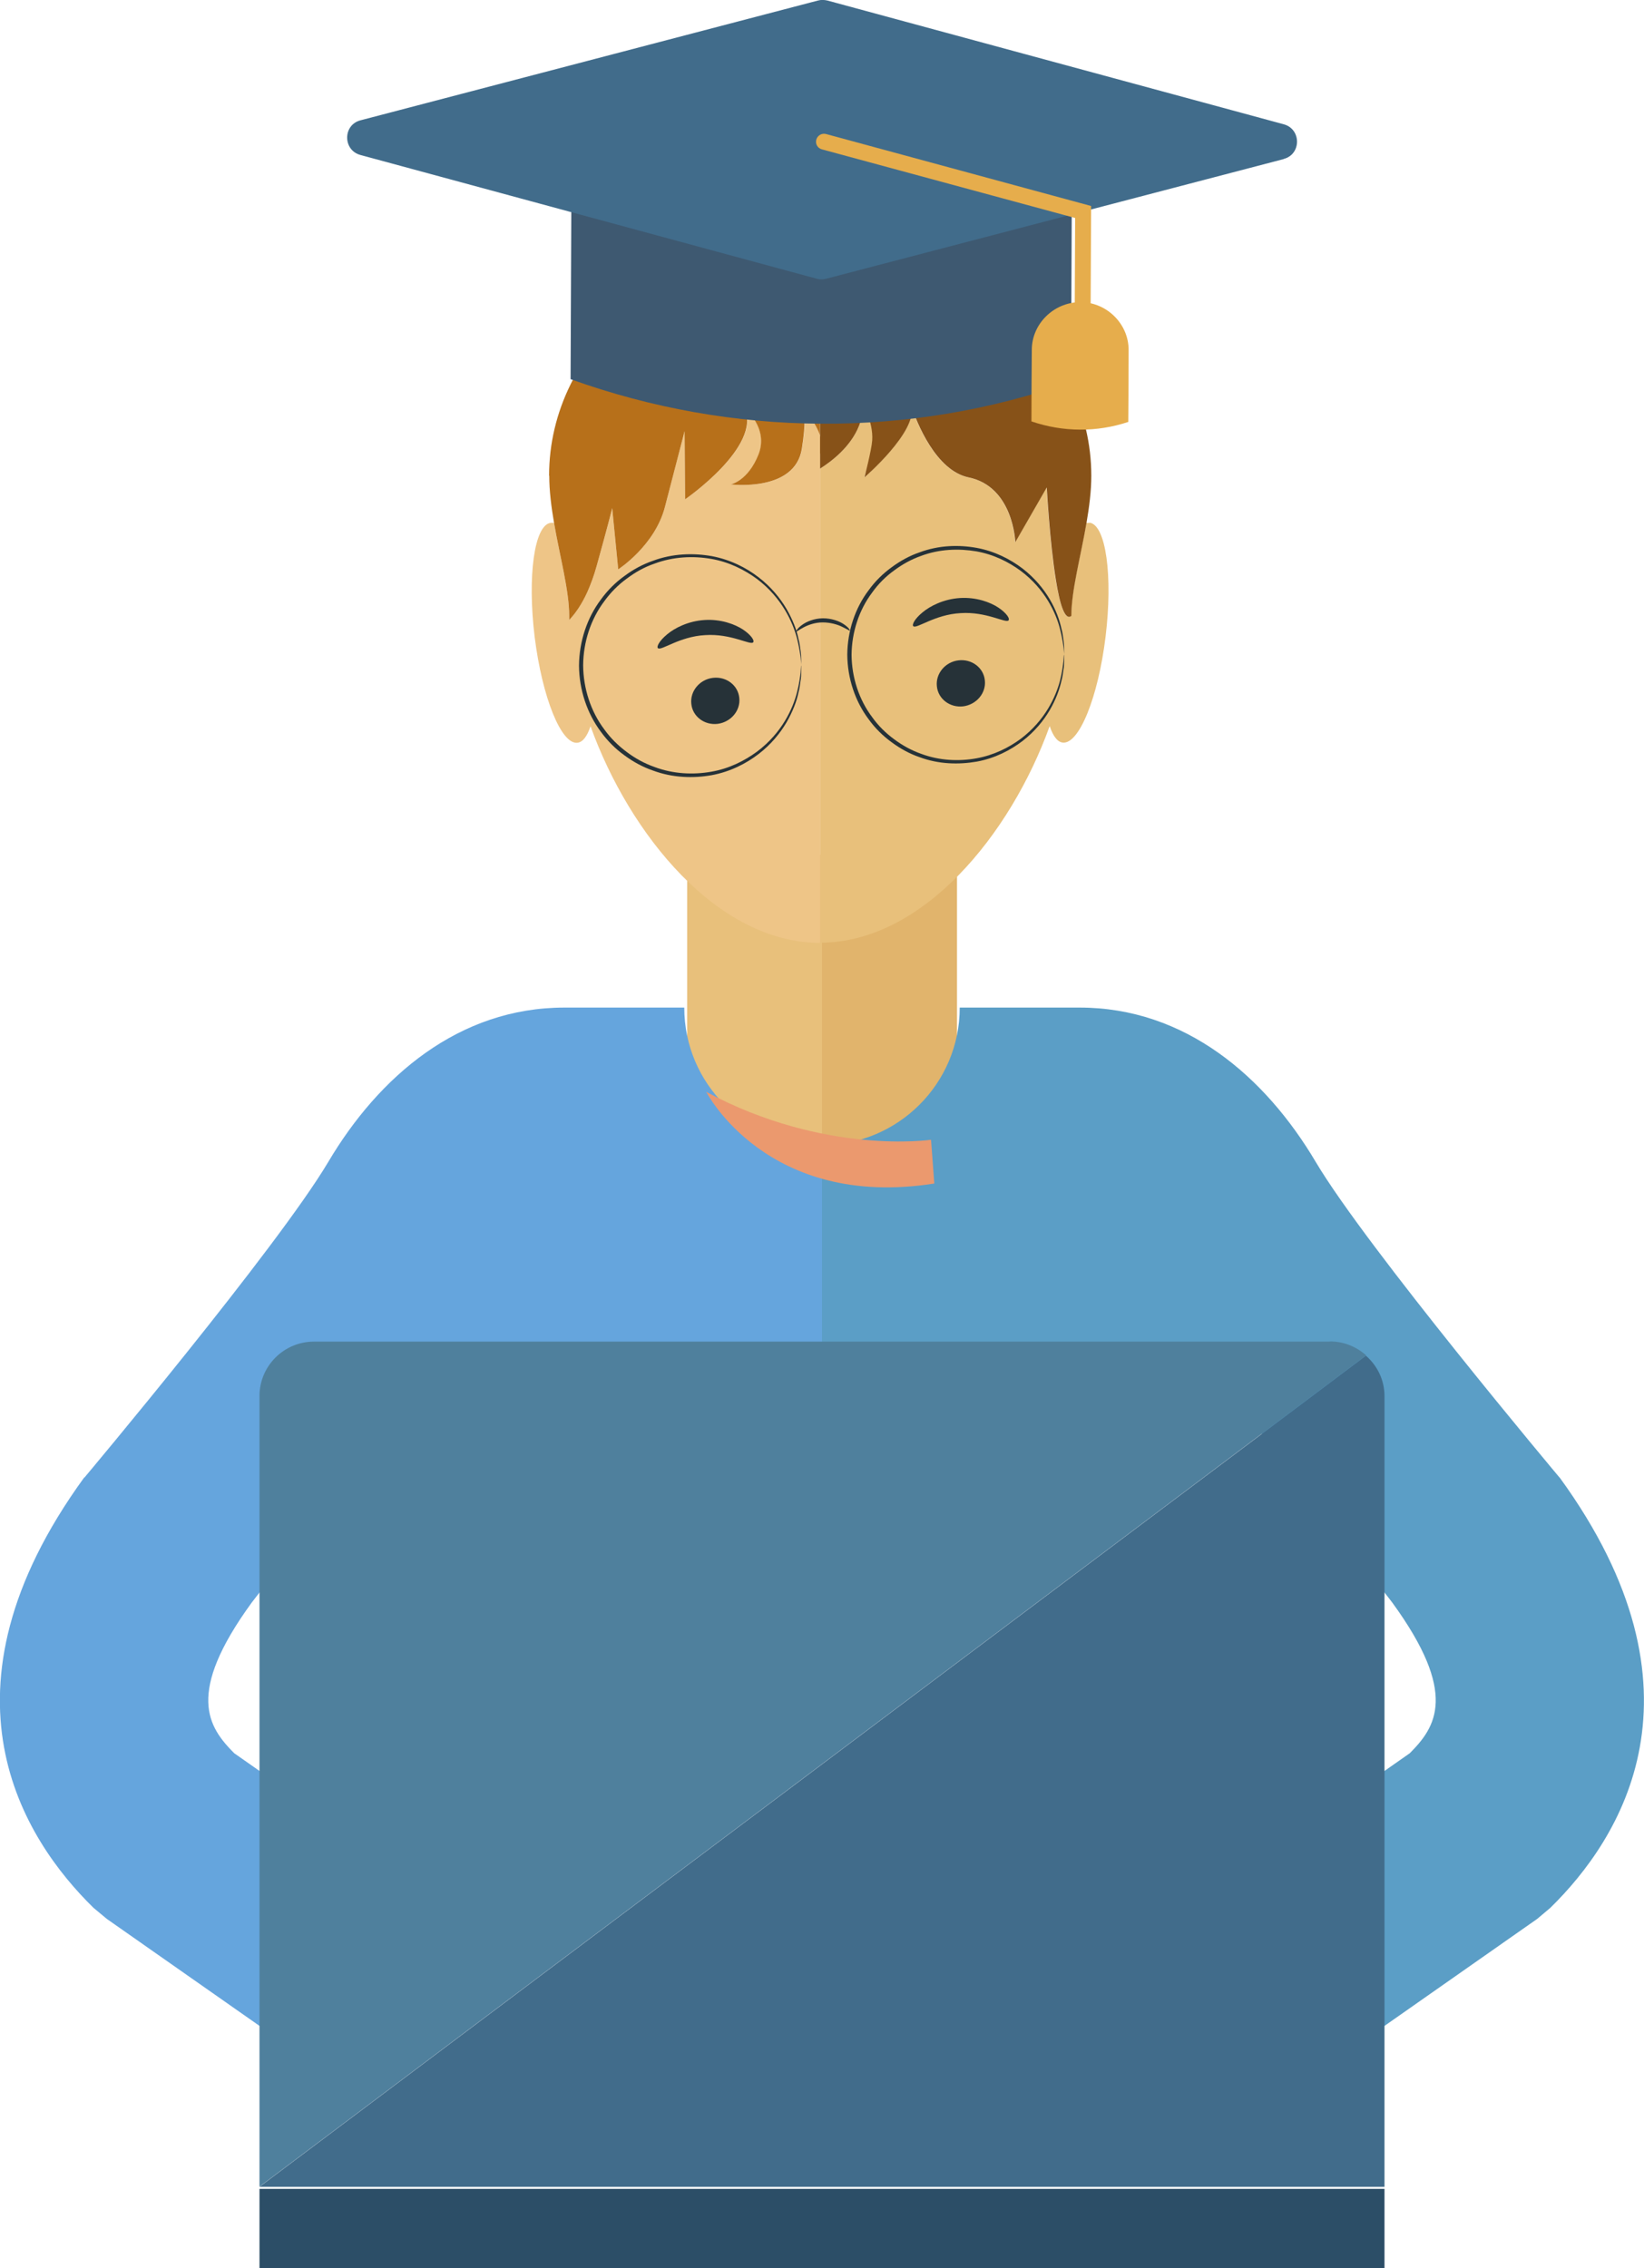
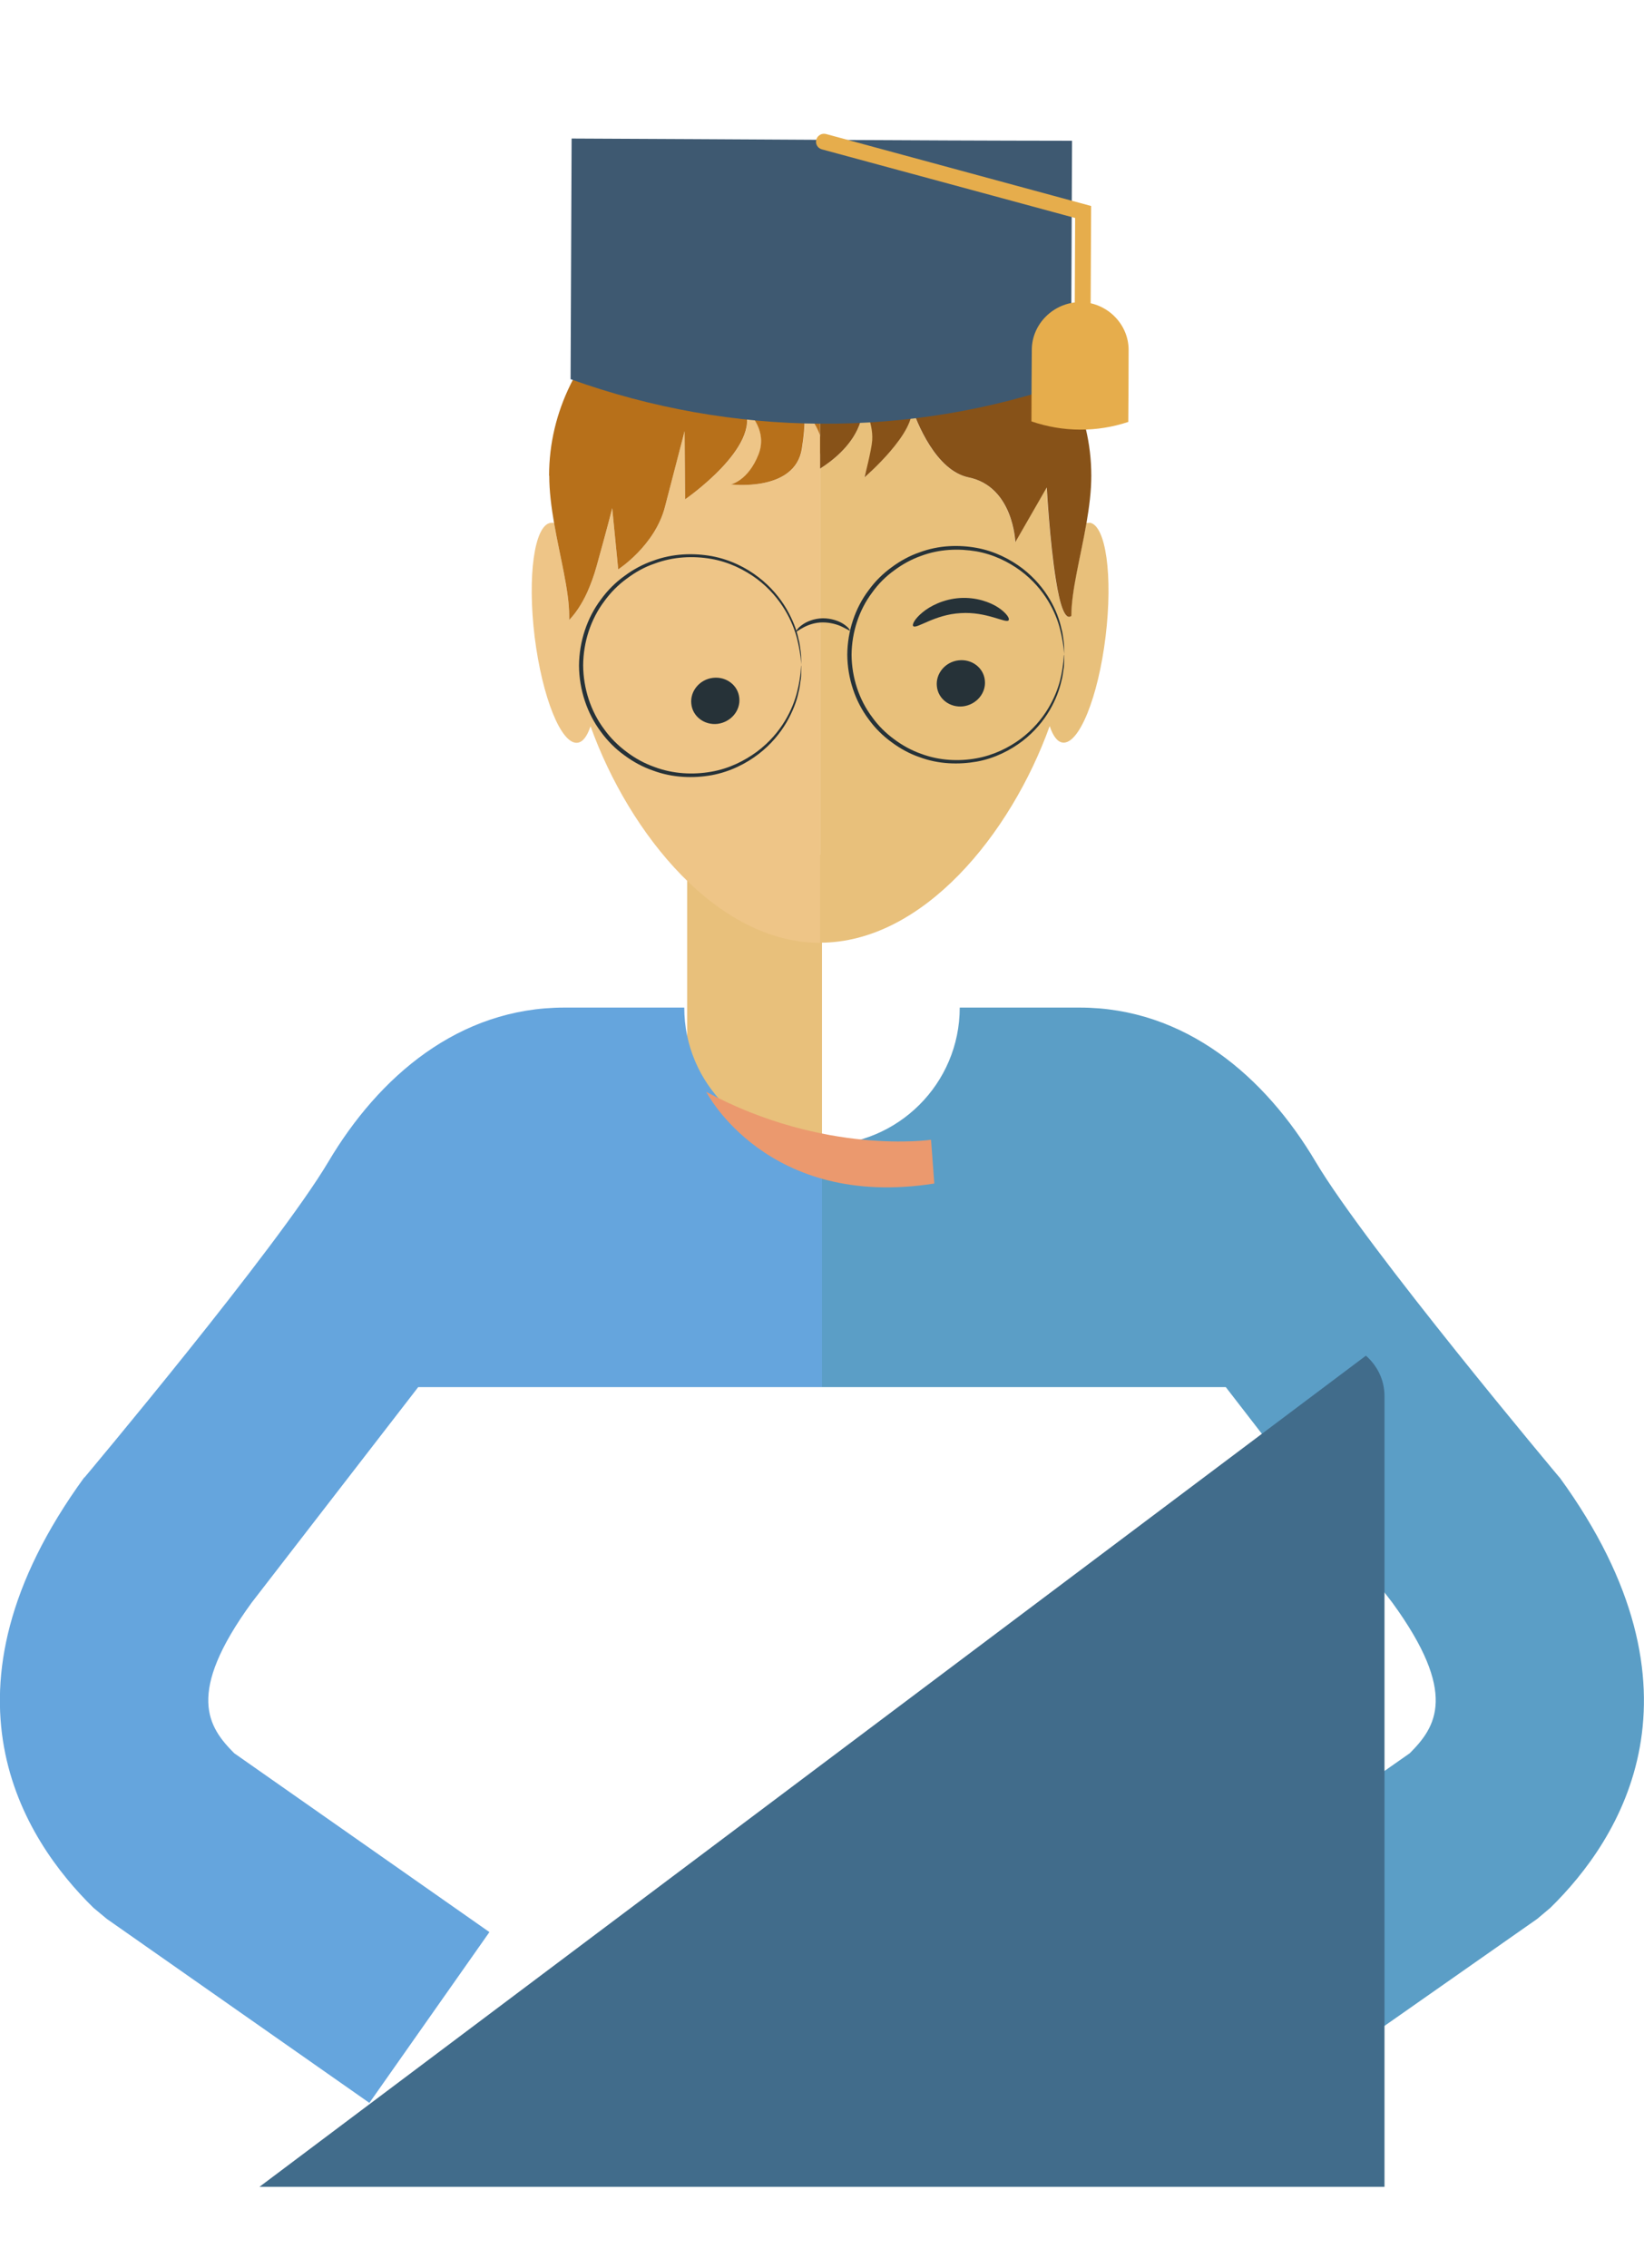
<svg xmlns="http://www.w3.org/2000/svg" width="87" height="120" viewBox="0 0 87 120" fill="none">
  <g clip-path="url(#clip0_30_3403)">
    <path d="M43.5 45.216H36.365V64.423H43.5V45.216Z" fill="#E8C07B" />
-     <path d="M50.644 45.216H43.5V62.343H50.644V45.216Z" fill="#E1B46C" />
    <path d="M57.66 27.662C57.605 27.662 57.542 27.662 57.487 27.671C57.178 29.469 56.686 31.24 56.686 32.584C56.341 32.865 56.077 31.939 55.867 30.686C55.54 28.66 55.385 25.791 55.385 25.791L53.72 28.688C53.72 28.688 53.629 25.745 51.244 25.255C49.506 24.892 48.496 22.331 48.223 21.495C48.551 22.839 45.739 25.255 45.739 25.255L46.33 23.284C46.184 22.258 45.884 21.677 45.684 21.386C45.73 21.577 45.702 21.913 45.466 22.512C45.029 23.63 44.019 24.401 43.4 24.792V49.874C48.824 49.874 53.483 44.153 55.549 38.414C55.722 38.931 55.949 39.249 56.231 39.286C57.096 39.404 58.115 36.897 58.507 33.682C58.898 30.468 58.525 27.771 57.66 27.652V27.662Z" fill="#E8C07B" />
    <path d="M42.49 21.568C42.59 21.795 42.663 22.349 42.444 23.738C42.08 26.054 38.686 25.627 38.686 25.627C38.686 25.627 39.605 25.446 40.151 24.038C40.697 22.631 39.414 21.604 39.414 21.604C40.333 23.62 36.256 26.417 36.256 26.417L36.229 22.812C36.229 22.812 35.309 26.327 35.191 26.808C34.663 28.869 32.716 30.123 32.716 30.123L32.397 26.881C32.334 27.162 32.133 27.943 31.578 29.932C31.433 30.468 31.269 30.922 31.087 31.312C30.787 31.975 30.45 32.456 30.122 32.802C30.122 32.729 30.122 32.656 30.122 32.584C30.122 31.24 29.631 29.469 29.321 27.671C29.258 27.652 29.203 27.652 29.139 27.662C28.275 27.78 27.902 30.477 28.293 33.691C28.694 36.906 29.704 39.413 30.568 39.295C30.85 39.258 31.078 38.941 31.251 38.423C33.316 44.162 37.976 49.883 43.4 49.883V23.039C43.191 22.431 42.726 21.84 42.49 21.577V21.568Z" fill="#EEC587" />
    <path d="M45.475 21.141C45.475 21.141 45.566 21.214 45.693 21.395C45.638 21.15 45.475 21.141 45.475 21.141Z" fill="#B7701A" />
    <path d="M43.4 24.038C43.545 23.729 43.518 23.384 43.4 23.039V24.038Z" fill="#B7701A" />
    <path d="M48.223 21.477C48.123 21.114 48.123 21.187 48.223 21.495V21.477Z" fill="#B7701A" />
    <path d="M29.067 25.173C29.067 25.982 29.176 26.826 29.321 27.671C29.631 29.469 30.122 31.24 30.122 32.584C30.122 32.656 30.122 32.729 30.122 32.802C30.45 32.456 30.787 31.975 31.087 31.312C31.26 30.922 31.433 30.468 31.578 29.932C32.133 27.934 32.334 27.153 32.397 26.881L32.716 30.123C32.716 30.123 34.663 28.869 35.191 26.808C35.319 26.327 36.229 22.812 36.229 22.812L36.256 26.417C36.256 26.417 40.324 23.62 39.405 21.604C39.405 21.604 40.688 22.631 40.142 24.038C39.587 25.446 38.677 25.627 38.677 25.627C38.677 25.627 42.071 26.054 42.435 23.738C42.654 22.349 42.581 21.795 42.481 21.568C42.717 21.84 43.19 22.422 43.391 23.03V12.814C35.473 12.814 29.058 18.344 29.058 25.164L29.067 25.173Z" fill="#B7701A" />
    <path d="M43.4 12.823V24.792C44.019 24.401 45.029 23.63 45.466 22.512C45.693 21.913 45.72 21.577 45.684 21.386C45.557 21.205 46.23 22.267 46.157 23.303C46.121 23.811 45.748 25.255 45.748 25.255C45.748 25.255 48.56 22.839 48.232 21.495C48.132 21.187 48.132 21.114 48.232 21.477V21.495C48.505 22.331 49.515 24.892 51.253 25.255C53.638 25.745 53.729 28.688 53.729 28.688L55.394 25.791C55.394 25.791 55.549 28.66 55.877 30.686C56.077 31.939 56.35 32.865 56.696 32.584C56.696 31.24 57.187 29.469 57.496 27.671C57.642 26.826 57.751 25.982 57.751 25.173C57.751 18.353 51.335 12.823 43.418 12.823H43.4Z" fill="#875218" />
-     <path d="M73.267 115.804H13.732V120H73.267V115.804Z" fill="#2C4E67" />
    <path d="M82.532 78.172C82.532 78.172 72.321 66.012 69.627 61.471C66.952 56.958 62.72 53.307 57.132 53.307H50.789C50.789 57.33 47.522 60.581 43.5 60.581V73.386H64.868L73.677 84.783C77.19 89.605 75.988 91.367 74.605 92.756L61.1 102.219L67.452 111.255L81.349 101.52L82.04 100.938C85.762 97.297 90.786 89.505 82.532 78.163V78.172Z" fill="#5B9EC6" />
    <path d="M4.468 78.172C4.468 78.172 14.679 66.012 17.373 61.471C20.048 56.958 24.28 53.307 29.867 53.307H36.211C36.211 57.33 39.477 60.581 43.5 60.581V73.386H22.132L13.323 84.783C9.81 89.605 11.011 91.367 12.395 92.756L25.9 102.219L19.548 111.255L5.651 101.52L4.951 100.938C1.228 97.297 -3.795 89.505 4.459 78.163L4.468 78.172Z" fill="#65A5DD" />
-     <path d="M70.382 70.979H16.617C15.025 70.979 13.732 72.269 13.732 73.858V115.686L72.294 71.706C71.784 71.252 71.12 70.97 70.382 70.97V70.979Z" fill="#4F809D" />
    <path d="M72.294 71.715L13.732 115.695H73.267V73.867C73.267 73.004 72.885 72.251 72.284 71.724L72.294 71.715Z" fill="#416C8B" />
    <path d="M56.687 20.197C48.123 23.221 38.759 23.139 30.195 20.061C30.213 15.829 30.232 11.579 30.25 7.329C39.077 7.365 47.905 7.438 56.732 7.447C56.714 11.688 56.696 15.938 56.677 20.197H56.687Z" fill="#3E5971" />
-     <path d="M67.925 8.418L43.718 14.748C43.555 14.793 43.391 14.793 43.227 14.748L19.075 8.2C18.137 7.946 18.137 6.611 19.075 6.366L43.291 0.027C43.455 -0.018 43.618 -0.009 43.782 0.027L67.935 6.575C68.872 6.829 68.872 8.164 67.935 8.409L67.925 8.418Z" fill="#416C8B" />
    <path d="M57.278 20.351C57.051 20.351 56.859 20.16 56.859 19.933L56.896 11.533L43.491 7.901C43.263 7.837 43.136 7.61 43.2 7.383C43.263 7.165 43.491 7.029 43.718 7.092L57.742 10.898L57.697 19.942C57.697 20.169 57.506 20.36 57.278 20.36V20.351Z" fill="#E6AD4C" />
    <path d="M59.708 22.322C58.052 22.876 56.25 22.867 54.584 22.294C54.584 21.032 54.593 19.77 54.603 18.508C54.603 17.145 55.749 16.001 57.151 15.983H57.205C58.607 16.01 59.735 17.164 59.726 18.526C59.726 19.788 59.717 21.05 59.708 22.322Z" fill="#E6AD4C" />
    <path d="M49.27 60.3C49.27 60.3 43.646 61.135 37.375 57.766C37.375 57.766 40.57 64.014 49.443 62.615L49.27 60.3Z" fill="#EB996E" />
    <path d="M52.118 35.998C52.191 36.67 51.672 37.279 50.971 37.37C50.271 37.451 49.643 36.979 49.579 36.307C49.506 35.635 50.025 35.017 50.726 34.936C51.426 34.854 52.054 35.326 52.118 35.998Z" fill="#263238" />
    <path d="M53.374 32.82C53.228 32.992 52.209 32.347 50.835 32.438C49.461 32.511 48.496 33.292 48.332 33.129C48.25 33.056 48.396 32.747 48.815 32.402C49.224 32.057 49.943 31.694 50.798 31.639C51.654 31.585 52.4 31.857 52.837 32.148C53.283 32.447 53.447 32.738 53.374 32.811V32.82Z" fill="#263238" />
    <path d="M39.123 36.925C39.196 37.596 38.677 38.205 37.976 38.296C37.275 38.377 36.647 37.905 36.584 37.233C36.511 36.561 37.03 35.944 37.73 35.862C38.431 35.78 39.059 36.252 39.123 36.925Z" fill="#263238" />
-     <path d="M39.86 33.982C39.714 34.155 38.695 33.51 37.321 33.601C35.947 33.673 34.982 34.454 34.818 34.291C34.736 34.218 34.882 33.91 35.301 33.564C35.71 33.219 36.429 32.856 37.285 32.802C38.14 32.747 38.886 33.02 39.323 33.31C39.769 33.61 39.933 33.9 39.86 33.973V33.982Z" fill="#263238" />
    <path d="M42.399 35.19C42.399 35.19 42.399 34.672 42.18 33.782C41.953 32.91 41.37 31.621 40.06 30.631C39.405 30.15 38.586 29.732 37.639 29.569C36.702 29.405 35.637 29.442 34.627 29.823C34.117 29.995 33.626 30.268 33.18 30.604C32.725 30.931 32.316 31.34 31.97 31.821C31.269 32.756 30.869 33.955 30.86 35.199C30.869 36.434 31.269 37.642 31.97 38.577C32.306 39.05 32.725 39.458 33.18 39.794C33.626 40.13 34.117 40.394 34.627 40.575C35.637 40.957 36.702 40.993 37.639 40.829C38.586 40.666 39.405 40.248 40.06 39.767C41.38 38.777 41.962 37.487 42.18 36.616C42.408 35.726 42.372 35.199 42.399 35.208C42.399 35.208 42.399 35.244 42.399 35.299C42.399 35.372 42.399 35.462 42.399 35.58C42.399 35.699 42.399 35.853 42.362 36.035C42.335 36.216 42.317 36.416 42.253 36.643C42.162 37.097 41.953 37.642 41.625 38.214C41.289 38.786 40.806 39.386 40.142 39.894C39.478 40.403 38.64 40.829 37.667 41.011C36.702 41.184 35.601 41.156 34.554 40.766C34.026 40.584 33.517 40.312 33.053 39.967C32.58 39.631 32.152 39.204 31.797 38.714C31.069 37.742 30.65 36.498 30.641 35.217C30.65 33.937 31.069 32.684 31.797 31.721C32.152 31.23 32.58 30.804 33.053 30.468C33.517 30.123 34.026 29.85 34.554 29.669C35.601 29.278 36.693 29.251 37.667 29.423C38.64 29.605 39.487 30.032 40.142 30.54C40.806 31.049 41.289 31.648 41.625 32.22C41.953 32.792 42.162 33.337 42.253 33.791C42.317 34.019 42.335 34.218 42.362 34.4C42.39 34.572 42.399 34.727 42.399 34.854C42.399 34.963 42.399 35.054 42.399 35.136C42.399 35.199 42.399 35.226 42.399 35.226V35.19Z" fill="#263238" />
    <path d="M56.313 34.645C56.313 34.645 56.313 34.136 56.095 33.274C55.877 32.42 55.303 31.167 54.02 30.204C53.383 29.732 52.582 29.332 51.663 29.169C50.744 29.015 49.716 29.042 48.733 29.414C48.241 29.587 47.759 29.85 47.322 30.177C46.876 30.495 46.476 30.895 46.148 31.358C45.466 32.266 45.074 33.437 45.065 34.645C45.074 35.853 45.466 37.024 46.148 37.932C46.476 38.396 46.885 38.795 47.322 39.113C47.759 39.44 48.241 39.703 48.733 39.876C49.716 40.248 50.753 40.285 51.663 40.121C52.582 39.958 53.383 39.558 54.02 39.086C55.303 38.114 55.867 36.87 56.095 36.016C56.313 35.145 56.277 34.636 56.313 34.645C56.313 34.645 56.313 34.772 56.313 35.008C56.313 35.126 56.313 35.272 56.277 35.444C56.25 35.617 56.231 35.817 56.168 36.035C55.968 36.906 55.413 38.196 54.111 39.204C53.465 39.694 52.646 40.121 51.69 40.294C50.744 40.457 49.679 40.439 48.66 40.057C48.15 39.885 47.65 39.612 47.195 39.276C46.731 38.941 46.312 38.532 45.966 38.05C45.256 37.106 44.847 35.889 44.838 34.636C44.847 33.383 45.256 32.166 45.966 31.23C46.312 30.749 46.731 30.34 47.195 30.005C47.65 29.669 48.15 29.396 48.66 29.224C49.679 28.842 50.744 28.815 51.69 28.987C52.637 29.16 53.465 29.587 54.111 30.077C55.413 31.085 55.977 32.375 56.168 33.247C56.231 33.465 56.25 33.664 56.277 33.837C56.304 34.009 56.313 34.155 56.313 34.273C56.313 34.509 56.313 34.636 56.313 34.636V34.645Z" fill="#263238" />
    <path d="M44.956 33.365C44.956 33.365 44.801 33.274 44.556 33.156C44.31 33.038 43.946 32.929 43.536 32.929C43.127 32.929 42.763 33.065 42.526 33.192C42.281 33.319 42.153 33.437 42.135 33.41C42.117 33.392 42.208 33.228 42.453 33.056C42.69 32.883 43.081 32.72 43.545 32.711C44.001 32.711 44.401 32.856 44.647 33.02C44.892 33.183 44.992 33.337 44.974 33.355L44.956 33.365Z" fill="#263238" />
  </g>
  <defs>
    <clipPath id="clip0_30_3403">
      <rect width="87" height="120" fill="white" />
    </clipPath>
  </defs>
</svg>